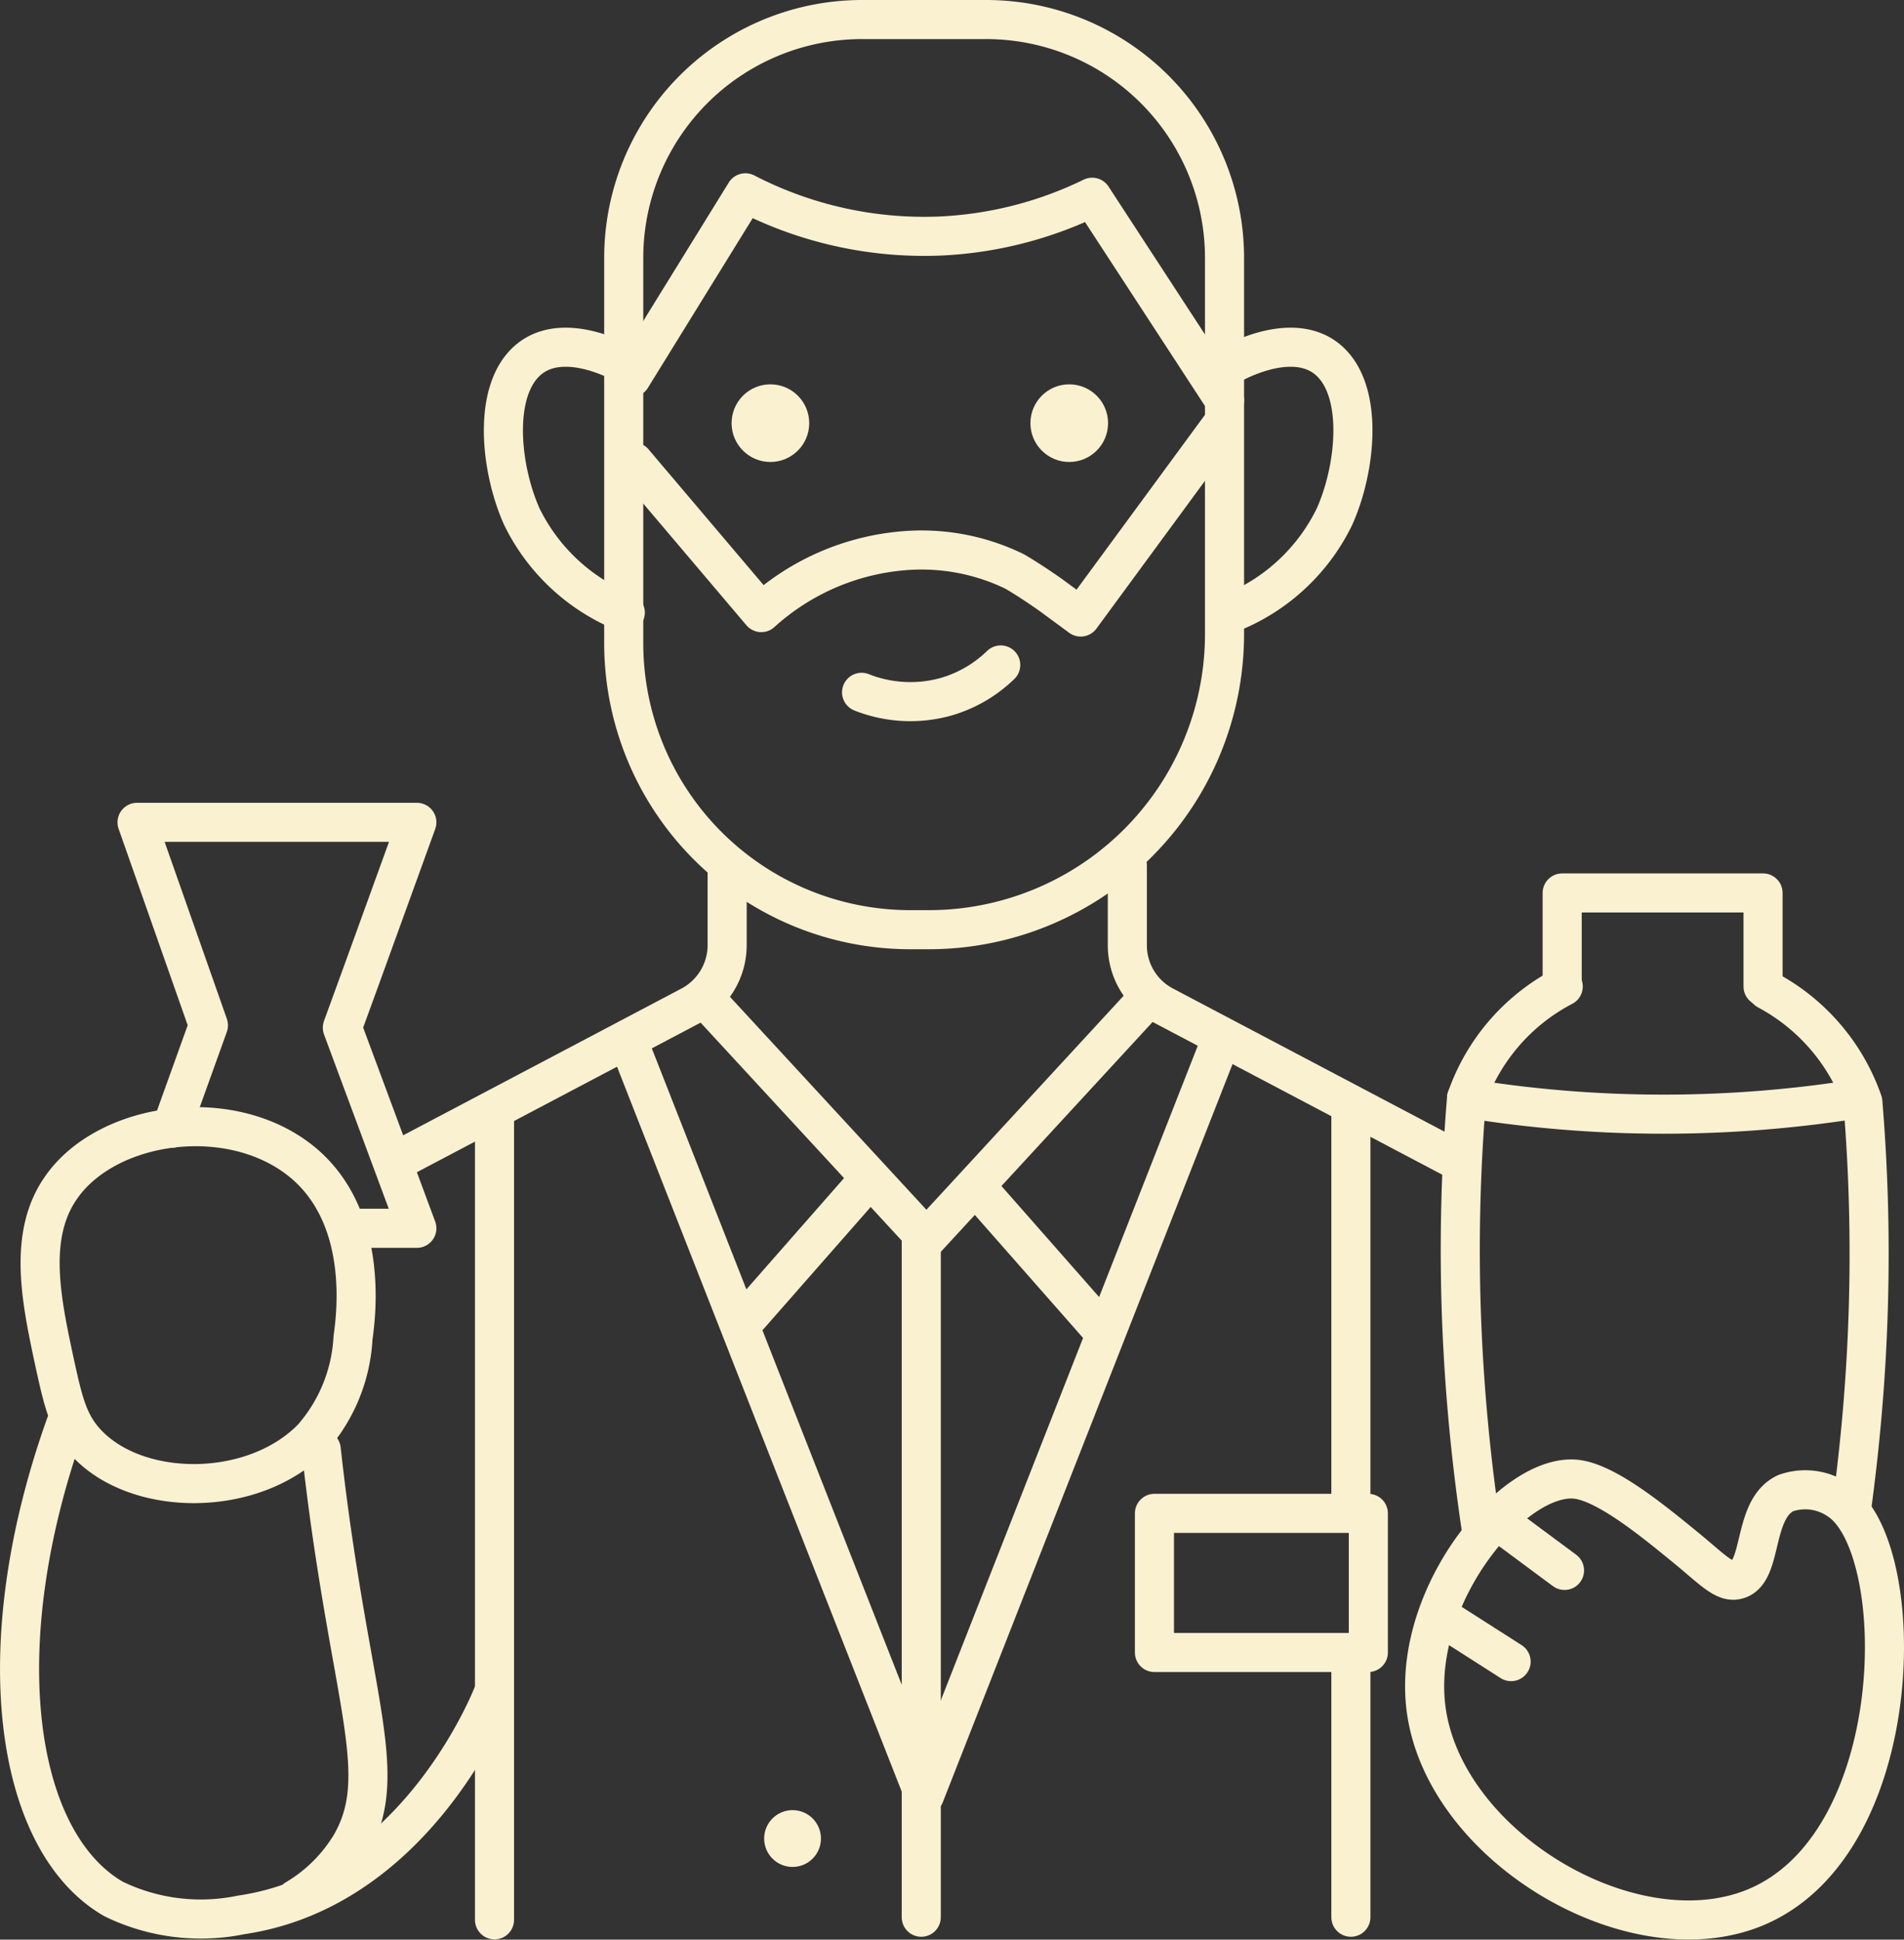
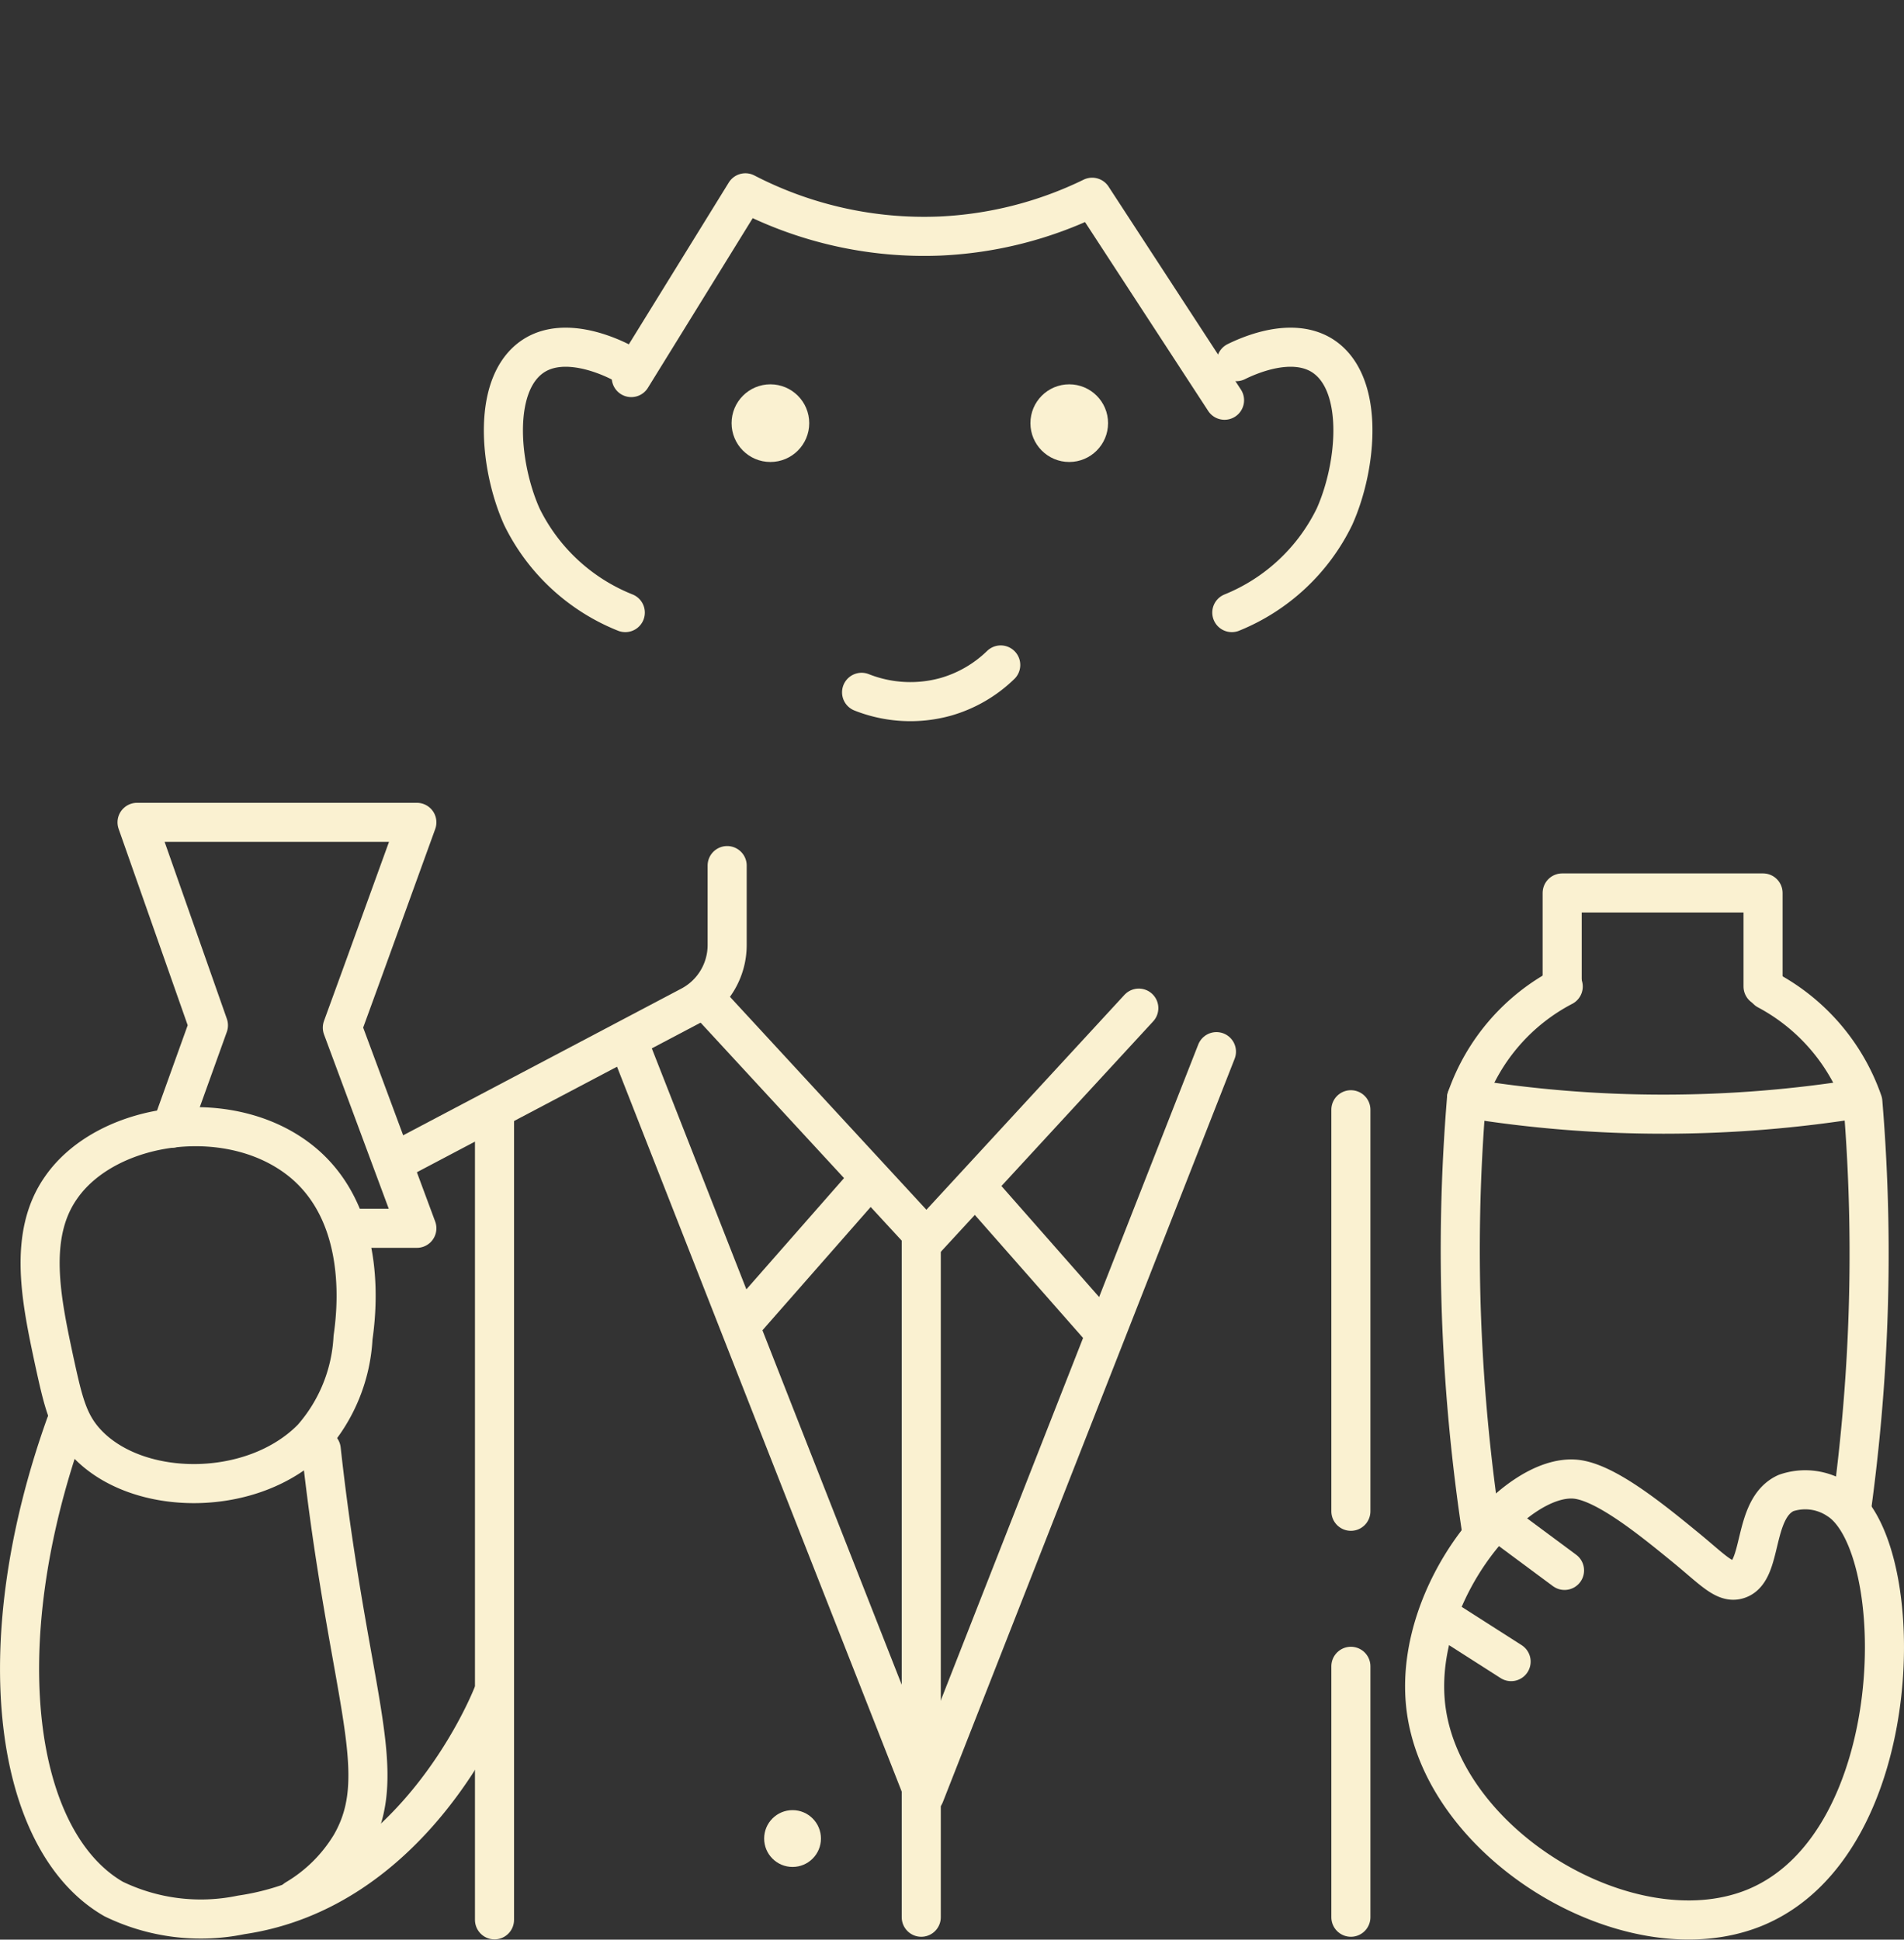
<svg xmlns="http://www.w3.org/2000/svg" id="Слой_1" data-name="Слой 1" viewBox="0 0 73.08 74.44">
  <rect x="0" y="0" width="73.08" height="74.44" fill="#333333" stroke="none" />
  <defs>
    <style>.cls-1{fill:none;stroke:#faf1d1;stroke-linecap:round;stroke-linejoin:round;stroke-width:1.5px;}.cls-2{fill:#faf1d1;}</style>
  </defs>
-   <path class="cls-1" d="M33.12.75h4.72A9.15,9.15,0,0,1,47,9.9V24.33A11.35,11.35,0,0,1,35.64,35.68h-.7a11,11,0,0,1-11-11V9.9A9.15,9.15,0,0,1,33.12.75Z" />
  <circle class="cls-2" cx="29.57" cy="16.24" r="1.49" />
  <circle class="cls-2" cx="41.04" cy="16.24" r="1.49" />
  <path class="cls-1" d="M24.23,14.49,28.61,7.4a14.92,14.92,0,0,0,7.44,1.66,14.83,14.83,0,0,0,5.87-1.49L47,15.36" />
-   <path class="cls-1" d="M24.32,17.73l4.9,5.78h0a9.26,9.26,0,0,1,5.43-2.37,8.15,8.15,0,0,1,4.29.79c.69.4,1.44.94,1.44.94l1.1.81h0l5.34-7.27" />
  <path class="cls-1" d="M33.07,26.57a5.08,5.08,0,0,0,3.24.17,5,5,0,0,0,2.1-1.22" />
  <path class="cls-1" d="M23.79,13.88c-.54-.27-2.09-.93-3.23-.27-1.71,1-1.41,4.26-.53,6.22A7.52,7.52,0,0,0,24,23.51" />
  <path class="cls-1" d="M47.45,13.88c.55-.27,2.09-.93,3.24-.27,1.71,1,1.41,4.26.53,6.22a7.52,7.52,0,0,1-3.94,3.68" />
  <path class="cls-1" d="M15.13,44.6l11.38-6a2.64,2.64,0,0,0,1.4-2.32V33.22" />
-   <path class="cls-1" d="M56.05,44.6l-11.38-6a2.62,2.62,0,0,1-1.4-2.32V33.22" />
  <line class="cls-1" x1="18.98" y1="73.68" x2="18.98" y2="42.69" />
  <path class="cls-1" d="M6.58,43.3,8,39.35H8L5.26,31.56H16c-1.85,5.12-2.86,7.88-2.86,7.88h0L16,47.14H13.38" />
  <line class="cls-1" x1="35.36" y1="73.58" x2="35.36" y2="47.32" />
  <path class="cls-1" d="M35.36,47.32q-4.12-4.47-8.24-8.93" />
  <path class="cls-1" d="M35.35,68.59Q29.74,54.33,24.14,40.05" />
  <path class="cls-1" d="M28.7,50.56l4.46-5.08" />
  <path class="cls-1" d="M18.89,65.09c-.25.61-3.15,7.45-9.63,8.4a7.66,7.66,0,0,1-4.9-.61c-3.8-2.19-4.9-9.65-1.84-18.21" />
  <path class="cls-1" d="M12.33,55.63c.11,1,.3,2.59.61,4.55.94,6,1.83,8.33.53,10.6a6.07,6.07,0,0,1-2.11,2.1" />
  <path class="cls-1" d="M2.35,45.57c-1.3,1.84-.76,4.35-.27,6.65.34,1.55.52,2.38,1.23,3.15,1.95,2.11,6.41,2.13,8.67-.18a6.33,6.33,0,0,0,1.57-3.85c.12-.86.6-4.52-1.84-6.65C9,42.34,4.14,43,2.35,45.57Z" />
-   <rect class="cls-1" x="44.31" y="58.08" width="8.21" height="5.34" />
  <line class="cls-1" x1="51.85" y1="58" x2="51.85" y2="42.59" />
  <line class="cls-1" x1="51.85" y1="73.58" x2="51.85" y2="63.95" />
  <path class="cls-1" d="M35.48,47.62l8.23-8.93" />
  <path class="cls-1" d="M35.49,68.89l11.2-28.53" />
  <path class="cls-1" d="M42.14,50.86l-4.47-5.08" />
  <circle class="cls-2" cx="30.42" cy="70.56" r="1.09" />
  <path class="cls-1" d="M66.7,60.62c-.52.16-1-.42-2.1-1.31-1.33-1.09-3-2.42-4.11-2.54-2.37-.24-6.18,4.3-5.78,8.58.5,5.36,7.79,9.8,12.6,7.88,6-2.41,6-13.93,3.24-15.67a2.26,2.26,0,0,0-2-.26C67.24,57.9,67.69,60.33,66.7,60.62Z" />
  <path class="cls-1" d="M60.05,60.27l-2.36-1.75" />
  <path class="cls-1" d="M58,63.77,55.23,62" />
  <polyline class="cls-1" points="59.96 37.86 59.96 34.27 67.67 34.27 67.67 37.86" />
  <path class="cls-1" d="M56.87,58.78a73.28,73.28,0,0,1-.76-7.87,70.48,70.48,0,0,1,.18-8.76A7.7,7.7,0,0,1,60,37.86" />
  <path class="cls-1" d="M71.08,57.81c.28-2.08.5-4.34.6-6.76a70.53,70.53,0,0,0-.18-8.76A7.74,7.74,0,0,0,67.83,38" />
  <path class="cls-1" d="M56.29,42.15a46.93,46.93,0,0,0,7.57.61,47.35,47.35,0,0,0,7.57-.61" />
</svg>